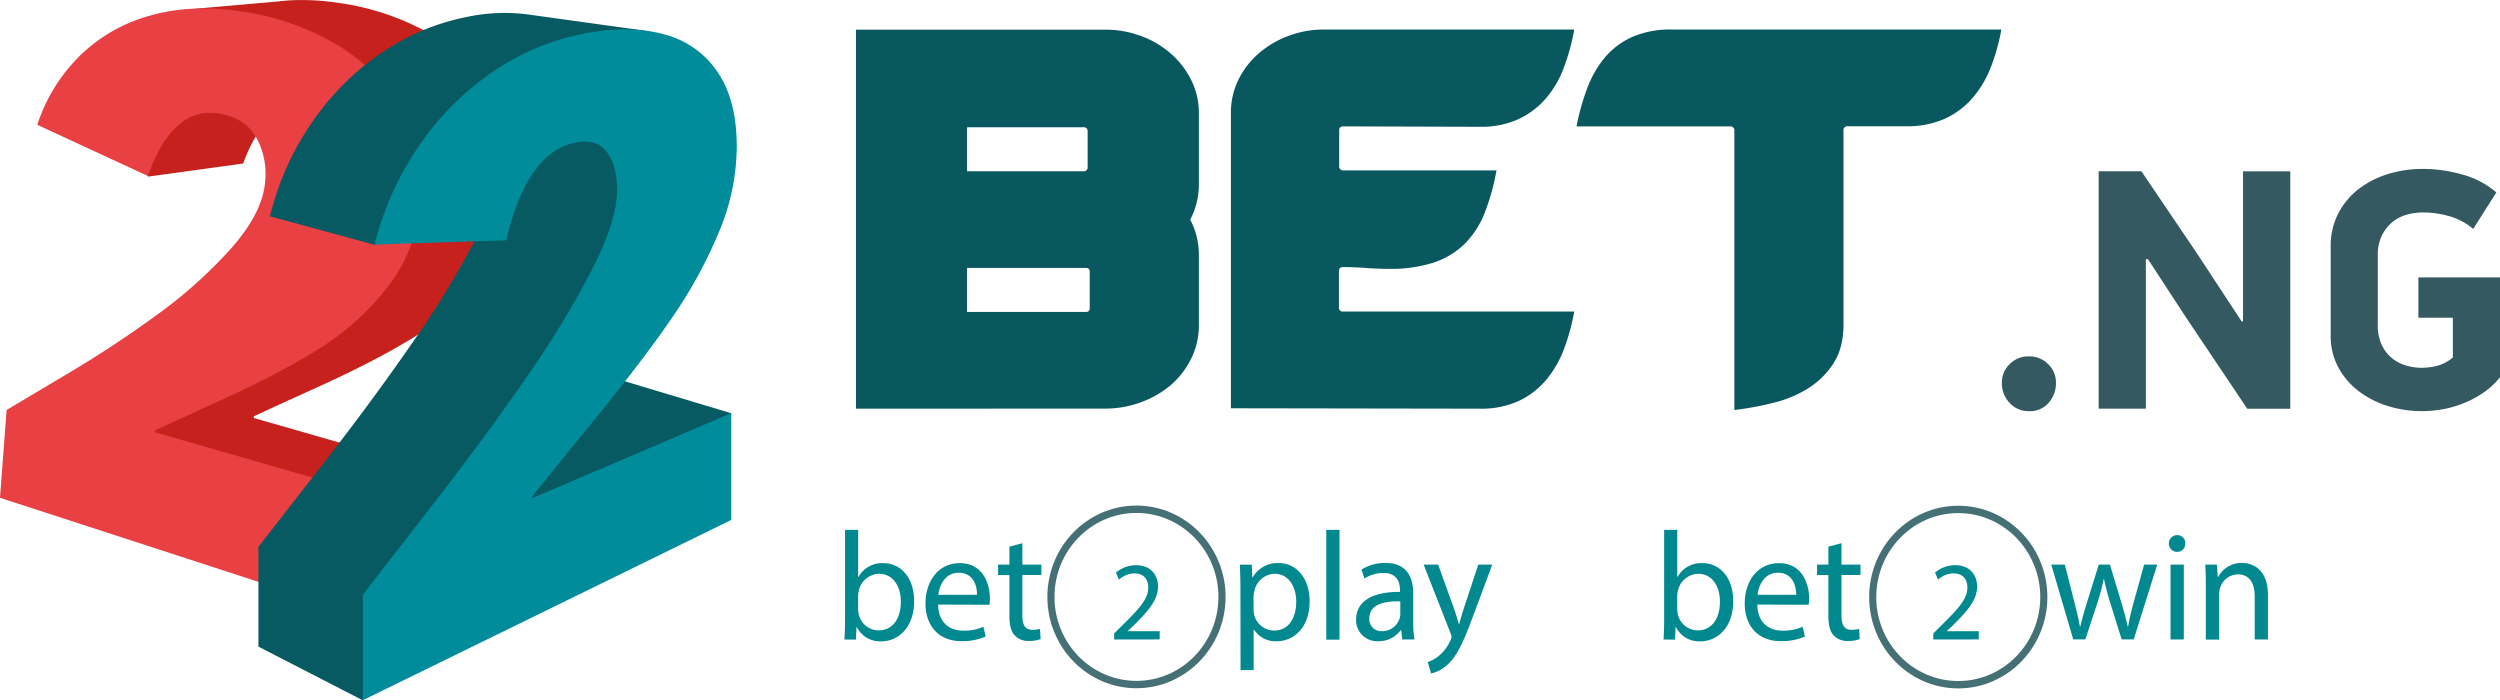
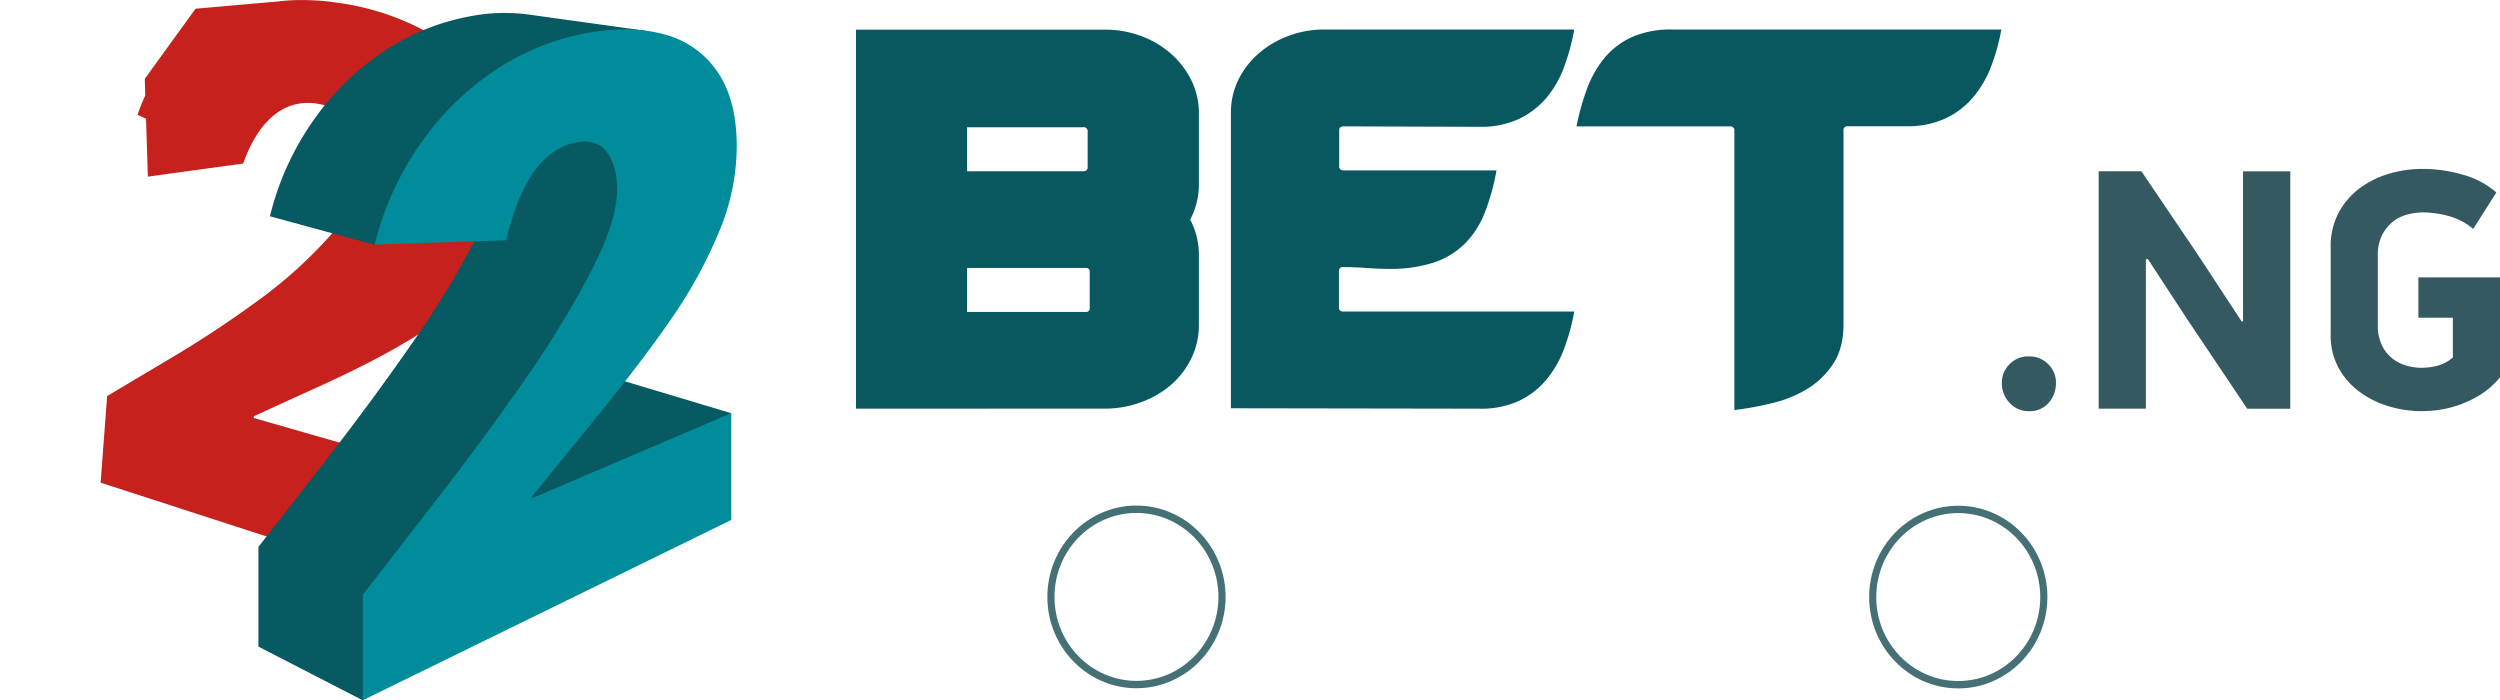
<svg xmlns="http://www.w3.org/2000/svg" width="304.6mm" height="85.31mm" viewBox="0 0 863.43 241.81">
  <defs>
    <style>.cls-7{fill-rule:evenodd}.cls-6{fill:#02898f}.cls-7{fill:#457075}</style>
  </defs>
  <g id="Слой_2" data-name="Слой 2">
    <g id="Слой_1-2" data-name="Слой 1">
      <g id="_.ng" data-name=".ng">
        <path d="M295.63 141.14V10.23h86.13a35.36 35.36 0 0112.06 2.11 32.63 32.63 0 0110.31 5.95 29.82 29.82 0 017.2 9.18 25.5 25.5 0 012.73 11.8V63.5a26 26 0 01-3 12.34 26 26 0 013 12.34v23.92a26 26 0 01-2.73 11.9 28.91 28.91 0 01-7.2 9.18 33.8 33.8 0 01-10.31 5.82 35.12 35.12 0 01-12.06 2.11zm78.45-97.2H334v15.2h40.13a1.34 1.34 0 001.51-1.52V45.46a1.34 1.34 0 00-1.56-1.52zm.91 48.6H334v15.19h41a1.2 1.2 0 001.36-1.36V93.9a1.2 1.2 0 00-1.36-1.36zM462.52 45v12.31a1.35 1.35 0 001.48 1.53h52.85a76.77 76.77 0 01-4.08 14.67 31.27 31.27 0 01-6.9 10.68 27.62 27.62 0 01-10.67 6.47 47.8 47.8 0 01-15.45 2.19c-2.63 0-5.28-.11-8-.31s-5.33-.3-7.95-.3c-.91 0-1.37.51-1.37 1.52v12.31a1.34 1.34 0 001.52 1.52h79.75a72.93 72.93 0 01-3.49 12.8 36.55 36.55 0 01-6.13 10.72 27.91 27.91 0 01-9.46 7.33 31.22 31.22 0 01-13.63 2.7l-85.87-.14V39.27a25.89 25.89 0 012.72-12 29 29 0 017.2-9.1 33.63 33.63 0 0110.22-5.87 34.59 34.59 0 0112-2.11h86.44a75.4 75.4 0 01-3.49 12.89 35.38 35.38 0 01-6.13 10.71 28.39 28.39 0 01-9.46 7.27A31.22 31.22 0 01511 43.79l-47-.15c-1 0-1.48.46-1.48 1.36zm136.48.14a1.34 1.34 0 00-1.52-1.5h-53a83 83 0 013.64-13A36.55 36.55 0 01554.15 20a26.66 26.66 0 019.46-7.19 32.68 32.68 0 0113.71-2.62h113.89a70.14 70.14 0 01-3.56 12.82 36.79 36.79 0 01-6.21 10.62 28.08 28.08 0 01-9.54 7.27 31.36 31.36 0 01-13.56 2.7H638.2a1.33 1.33 0 00-1.51 1.5v67c0 5.32-1.14 9.75-3.42 13.32a28.24 28.24 0 01-8.82 8.72 41.05 41.05 0 01-12.09 5A104.8 104.8 0 01599 141.6z" fill="#095860" />
        <path d="M110.55 133.3c13.89-6.31 25.36-12.33 34.23-18a88 88 0 0022.91-21 52.67 52.67 0 0010.63-28.72c.82-11.77-1.48-22.33-6.86-31.59a60.65 60.65 0 00-22.52-22.13A89.3 89.3 0 00117 1a83.85 83.85 0 00-16.18-.92c-1.69.08-3.36.24-5 .44L67.54 3 50 27.22l.18 5.71a66.34 66.34 0 00-2.68 6.7L50.43 41l.64 20L84 56.47c5.67-16 15.15-22.56 26-20.6 5.63 1 9.72 3.66 12.21 7.93a25.46 25.46 0 013.16 15c-.51 7-4.34 14.63-11.43 22.66a156.29 156.29 0 01-25.28 22.67q-14.5 10.59-29.92 19.72L37 136.78l-2.25 29.91 130.73 42.39 2.92-41.54-80.74-23.18v-.56c1.77-.88 9.34-4.34 22.89-10.5z" fill-rule="evenodd" fill="#c6211c" />
-         <path d="M132.15 214.9l3-42.12-81.63-23.5v-.57c1.75-.89 9.37-4.4 23.09-10.65 14-6.39 25.64-12.5 34.61-18.27a89.31 89.31 0 0023.16-21.33 53.43 53.43 0 0010.74-29.12c.84-11.94-1.49-22.64-6.92-32a61.32 61.32 0 00-22.77-22.44 90 90 0 00-32.32-11Q65.88 1.34 51.65 5.43a55.7 55.7 0 00-24 13.76A59 59 0 0012.88 43.1l38.23 17.68c5.72-16.28 14-23.48 24.94-21.49 5.7 1 9.83 3.71 12.35 8a25.94 25.94 0 013.19 15.24c-.52 7.16-4.39 14.84-11.55 23a159.18 159.18 0 01-25.56 23q-14.67 10.72-30.25 20L2.28 141.59 0 171.92z" fill="#e84043" />
        <path d="M209.43 129.77v-.15l-.21.09-.2-.06 20.69-67.51-9.8-26.14-8.91 1.34a43.41 43.41 0 00-3.29-14.06l16-12.55L182.43 5a62.17 62.17 0 00-20.85.78 79.4 79.4 0 00-29 11.92 91.37 91.37 0 00-24.36 23.9 97.78 97.78 0 00-15 33.12h.09l36.19 9.85 42.32-33.11a29.25 29.25 0 01.45 5.32c0 6.66-2.7 15.28-8.18 26a311.7 311.7 0 01-21.36 35.16q-13.41 19.38-29.2 39.76l-24.28 31.17v34.45l35.93 18.49 127.4-99.09z" fill="#075962" fill-rule="evenodd" />
        <path d="M252.56 179.56v-36.89l-68.75 29.38v-.6c1.66-2.13 8.76-10.9 21-25.88 11.77-14.44 20.91-26.47 27.64-36.34a160.3 160.3 0 0016-29.46 76.43 76.43 0 006-29.18c0-10.5-2.12-18.93-6.39-25.37A31.57 31.57 0 00229.88 12c-8-2.3-17.33-2.48-28-.44a84 84 0 00-30.75 12.61 96.8 96.8 0 00-25.8 25.29 103.78 103.78 0 00-15.93 35L174.82 83c4.65-19.78 12.36-30.91 22.94-33.53 5.28-1.32 9.15-.37 11.64 2.81s3.72 7.57 3.72 13.29c0 7-2.87 16.17-8.67 27.52a328.37 328.37 0 01-22.62 37.21q-14.21 20.51-30.92 42.08l-25.6 33v36.45z" fill="#008c9b" />
-         <path class="cls-6" d="M291.64 220.86c.11-1.76.21-4.37.21-6.67V183h4.53v16.24h.11a9.33 9.33 0 018.59-4.76c6.25 0 10.68 5.34 10.63 13.19 0 9.24-5.68 13.83-11.31 13.83a9 9 0 01-8.44-4.86h-.15l-.21 4.27zm4.74-10.36a9.3 9.3 0 00.21 1.71 7.11 7.11 0 006.87 5.5c4.8 0 7.66-4 7.66-9.93 0-5.18-2.6-9.61-7.5-9.61a7.36 7.36 0 00-7 5.77 9.69 9.69 0 00-.26 1.92zm27.62-1.7c.1 6.35 4.06 9 8.64 9a16.19 16.19 0 007-1.34l.78 3.37a20.07 20.07 0 01-8.38 1.6c-7.76 0-12.4-5.24-12.4-13s4.48-13.94 11.82-13.94c8.23 0 10.42 7.43 10.42 12.18a18.93 18.93 0 01-.15 2.19zm13.43-3.37c.06-3-1.19-7.63-6.35-7.63-4.64 0-6.67 4.38-7 7.63zm15.67-17.83v7.4h6.56v3.58h-6.56v13.93c0 3.21.88 5 3.44 5a10 10 0 002.65-.32l.21 3.53a11 11 0 01-4.06.64 6.27 6.27 0 01-4.95-2c-1.3-1.39-1.77-3.68-1.77-6.73V198.6h-3.91V195h3.91v-6.19zm31.7 33.26v-2.09l2.62-2.6c6.28-6.14 9.12-9.4 9.16-13.2 0-2.57-1.21-4.94-4.88-4.94a8.26 8.26 0 00-5.23 2.14l-1.06-2.41a10.67 10.67 0 017-2.56c5.3 0 7.54 3.73 7.54 7.34 0 4.66-3.3 8.42-8.49 13.55l-2 1.86v.05h11.06v2.83zm43.61-17.4c0-3.31-.1-6-.21-8.44h4.12l.21 4.43h.1a9.87 9.87 0 019-5c6.09 0 10.68 5.29 10.68 13.14 0 9.29-5.52 13.88-11.46 13.88a8.77 8.77 0 01-7.76-4.06h-.11v14h-4.53zm4.53 6.88a11.29 11.29 0 00.21 1.93 7.13 7.13 0 006.88 5.5c4.84 0 7.65-4.06 7.65-10 0-5.18-2.65-9.61-7.5-9.61a7.35 7.35 0 00-6.92 5.82 7.64 7.64 0 00-.32 1.92zM458.05 183h4.58v37.91h-4.58zm26.25 37.86l-.37-3.25h-.15a9.32 9.32 0 01-7.71 3.84 7.26 7.26 0 01-7.71-7.42c0-6.25 5.42-9.67 15.16-9.61v-.54c0-2.13-.58-6-5.73-6a12.33 12.33 0 00-6.57 1.93l-1-3.1a15.37 15.37 0 018.28-2.3c7.71 0 9.59 5.4 9.59 10.58v9.66a36.43 36.43 0 00.42 6.19zm-.68-13.18c-5-.11-10.68.8-10.68 5.82a4.11 4.11 0 004.33 4.48 6.29 6.29 0 006.09-4.32 5 5 0 00.26-1.5zM496.69 195l5.52 15.27c.58 1.71 1.2 3.74 1.62 5.29h.1c.47-1.55 1-3.53 1.62-5.4l5-15.16h4.84l-6.87 18.42c-3.28 8.86-5.52 13.4-8.65 16.18a12.27 12.27 0 01-5.62 3l-1.15-3.95a12 12 0 004-2.29 14.21 14.21 0 003.85-5.24 3.4 3.4 0 00.37-1.12 4.53 4.53 0 00-.31-1.23L491.69 195z" />
        <path class="cls-7" d="M361.73 206.15c0 17.39 13.8 31.54 30.77 31.54s30.78-14.15 30.78-31.54-13.81-31.55-30.78-31.55-30.77 14.15-30.77 31.55zm2.46 0c0-16 12.7-29 28.31-29s28.31 13 28.31 29-12.7 29-28.31 29-28.31-13-28.31-29z" />
-         <path class="cls-6" d="M574.54 220.86c.1-1.76.21-4.37.21-6.67V183h4.53v16.24h.1a9.34 9.34 0 018.6-4.76c6.25 0 10.68 5.34 10.62 13.19 0 9.24-5.67 13.83-11.3 13.83a8.94 8.94 0 01-8.44-4.86h-.15l-.21 4.27zm4.74-10.36a8.51 8.51 0 00.21 1.71 7.1 7.1 0 006.87 5.5c4.79 0 7.66-4 7.66-9.93 0-5.18-2.6-9.61-7.5-9.61a7.35 7.35 0 00-7 5.77 9.69 9.69 0 00-.26 1.92zm27.65-1.7c.11 6.35 4.07 9 8.65 9a16.19 16.19 0 007-1.34l.78 3.37a20.07 20.07 0 01-8.38 1.6c-7.77 0-12.4-5.24-12.4-13s4.48-13.94 11.82-13.94c8.23 0 10.42 7.43 10.42 12.18a16.52 16.52 0 01-.16 2.19zm13.44-3.37c0-3-1.2-7.63-6.35-7.63-4.64 0-6.67 4.38-7 7.63zM636 187.6v7.4h6.56v3.58H636v13.93c0 3.21.88 5 3.43 5a10 10 0 002.66-.32l.21 3.53a11.06 11.06 0 01-4.06.64 6.27 6.27 0 01-5-2c-1.3-1.39-1.77-3.68-1.77-6.73V198.6h-3.91V195h3.91v-6.19zm31.7 33.26v-2.09l2.61-2.6c6.29-6.14 9.13-9.4 9.17-13.2 0-2.57-1.21-4.94-4.89-4.94a8.26 8.26 0 00-5.22 2.14l-1.06-2.41a10.65 10.65 0 017-2.56c5.3 0 7.53 3.73 7.53 7.34 0 4.66-3.29 8.42-8.48 13.55l-2 1.86v.05h11.06v2.83zM713.13 195l3.34 13.14c.73 2.88 1.4 5.55 1.87 8.22h.16c.57-2.62 1.4-5.39 2.24-8.17l4.11-13.19h3.86l3.9 12.92c.94 3.1 1.67 5.82 2.24 8.44h.15a78.16 78.16 0 011.93-8.38l3.59-13h4.53l-8.12 25.84h-4.17l-3.85-12.33a85.18 85.18 0 01-2.24-8.49h-.11a75.29 75.29 0 01-2.29 8.54l-4.06 12.28h-4.17L708.45 195zm41.62-7.24a2.84 2.84 0 11-5.68 0 2.83 2.83 0 012.87-2.94 2.76 2.76 0 012.81 2.94zm-5.11 33.1V195h4.59v25.84zM761.83 202c0-2.67-.05-4.86-.21-7h4.06l.27 4.27h.1a9.25 9.25 0 018.33-4.86c3.49 0 8.91 2.14 8.91 11v15.43h-4.58V206c0-4.17-1.51-7.64-5.84-7.64a6.53 6.53 0 00-6.14 4.81 6.83 6.83 0 00-.32 2.19v15.53h-4.58z" />
        <path class="cls-7" d="M645.56 206.2c0 17.4 13.8 31.55 30.77 31.55s30.78-14.15 30.78-31.55-13.81-31.54-30.78-31.54-30.77 14.15-30.77 31.54zm2.46 0c0-16 12.7-29 28.31-29s28.32 13 28.32 29-12.7 29-28.32 29-28.33-12.99-28.33-29z" />
        <path d="M700.79 142a8.79 8.79 0 01-6.72-2.86 9.69 9.69 0 01-2.68-6.9 8.81 8.81 0 012.68-6.48 8.94 8.94 0 016.6-2.68 9.08 9.08 0 016.72 2.68 8.81 8.81 0 012.68 6.48 10.15 10.15 0 01-2.5 6.84 8.43 8.43 0 01-6.78 2.92zm40.33-52.5v51.64h-16.3v-82h14.76l19 28.08L774.2 111h.48V59.16H791v82h-14.86l-20.77-30.96-13.53-20.7zm116.25 46.34a35.7 35.7 0 01-6.91 3.57 36.77 36.77 0 01-7.19 2 43.14 43.14 0 01-6.85.59 40.06 40.06 0 01-11.36-1.67 32.37 32.37 0 01-10.06-4.96 25.73 25.73 0 01-7.26-8.21 23.19 23.19 0 01-2.79-11.6V85.22a24.47 24.47 0 012.67-11.6 25.52 25.52 0 017.14-8.45 32 32 0 0110.17-5.12 40.56 40.56 0 0111.78-1.72 49.75 49.75 0 0113.92 2 29.73 29.73 0 0111.54 6.13l-8 12.61a21.73 21.73 0 00-8.44-4.46 34.08 34.08 0 00-8.81-1.25 21.32 21.32 0 00-5.65.77 13.65 13.65 0 00-5 2.56 13.93 13.93 0 00-3.63 4.64 15.33 15.33 0 00-1.42 6.9v23.92a16.15 16.15 0 001.3 6.84 13.28 13.28 0 003.45 4.58 14 14 0 004.88 2.62 19.31 19.31 0 005.59.83 22.62 22.62 0 005.18-.66 13.5 13.5 0 005.53-2.91v-13.72h-11.91V95.81h28.19v34.5a27.14 27.14 0 01-6.06 5.53z" fill="#345961" />
      </g>
    </g>
  </g>
</svg>